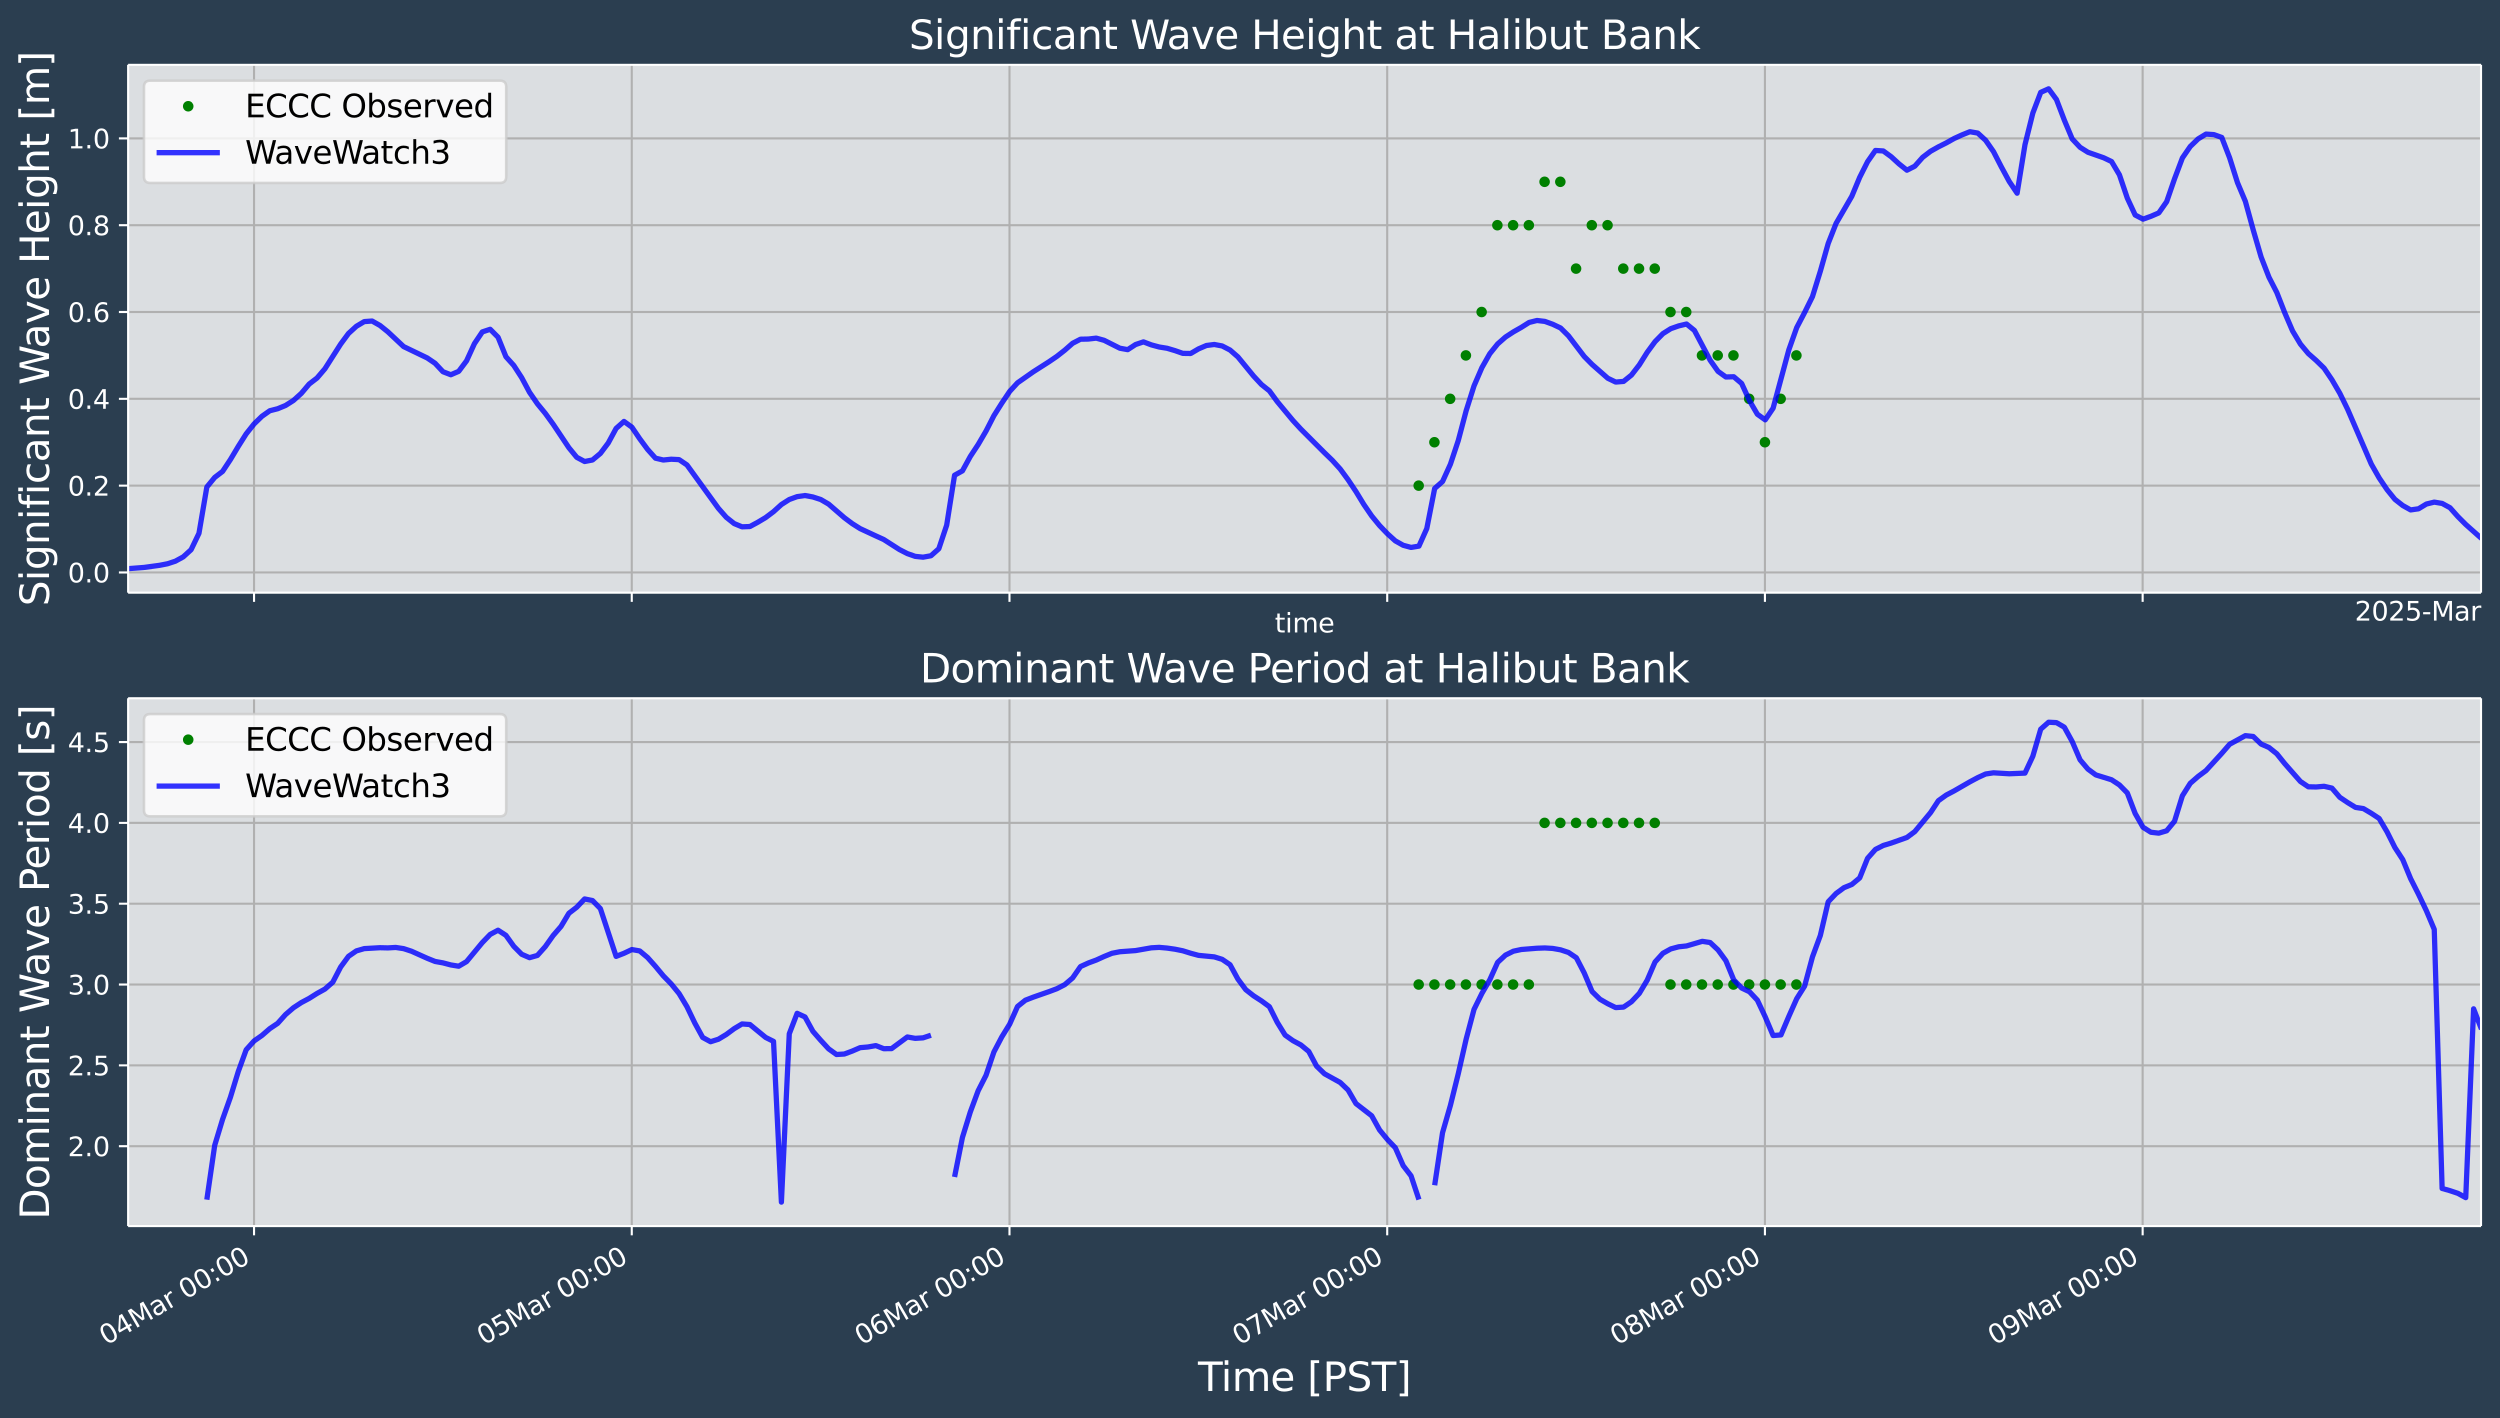
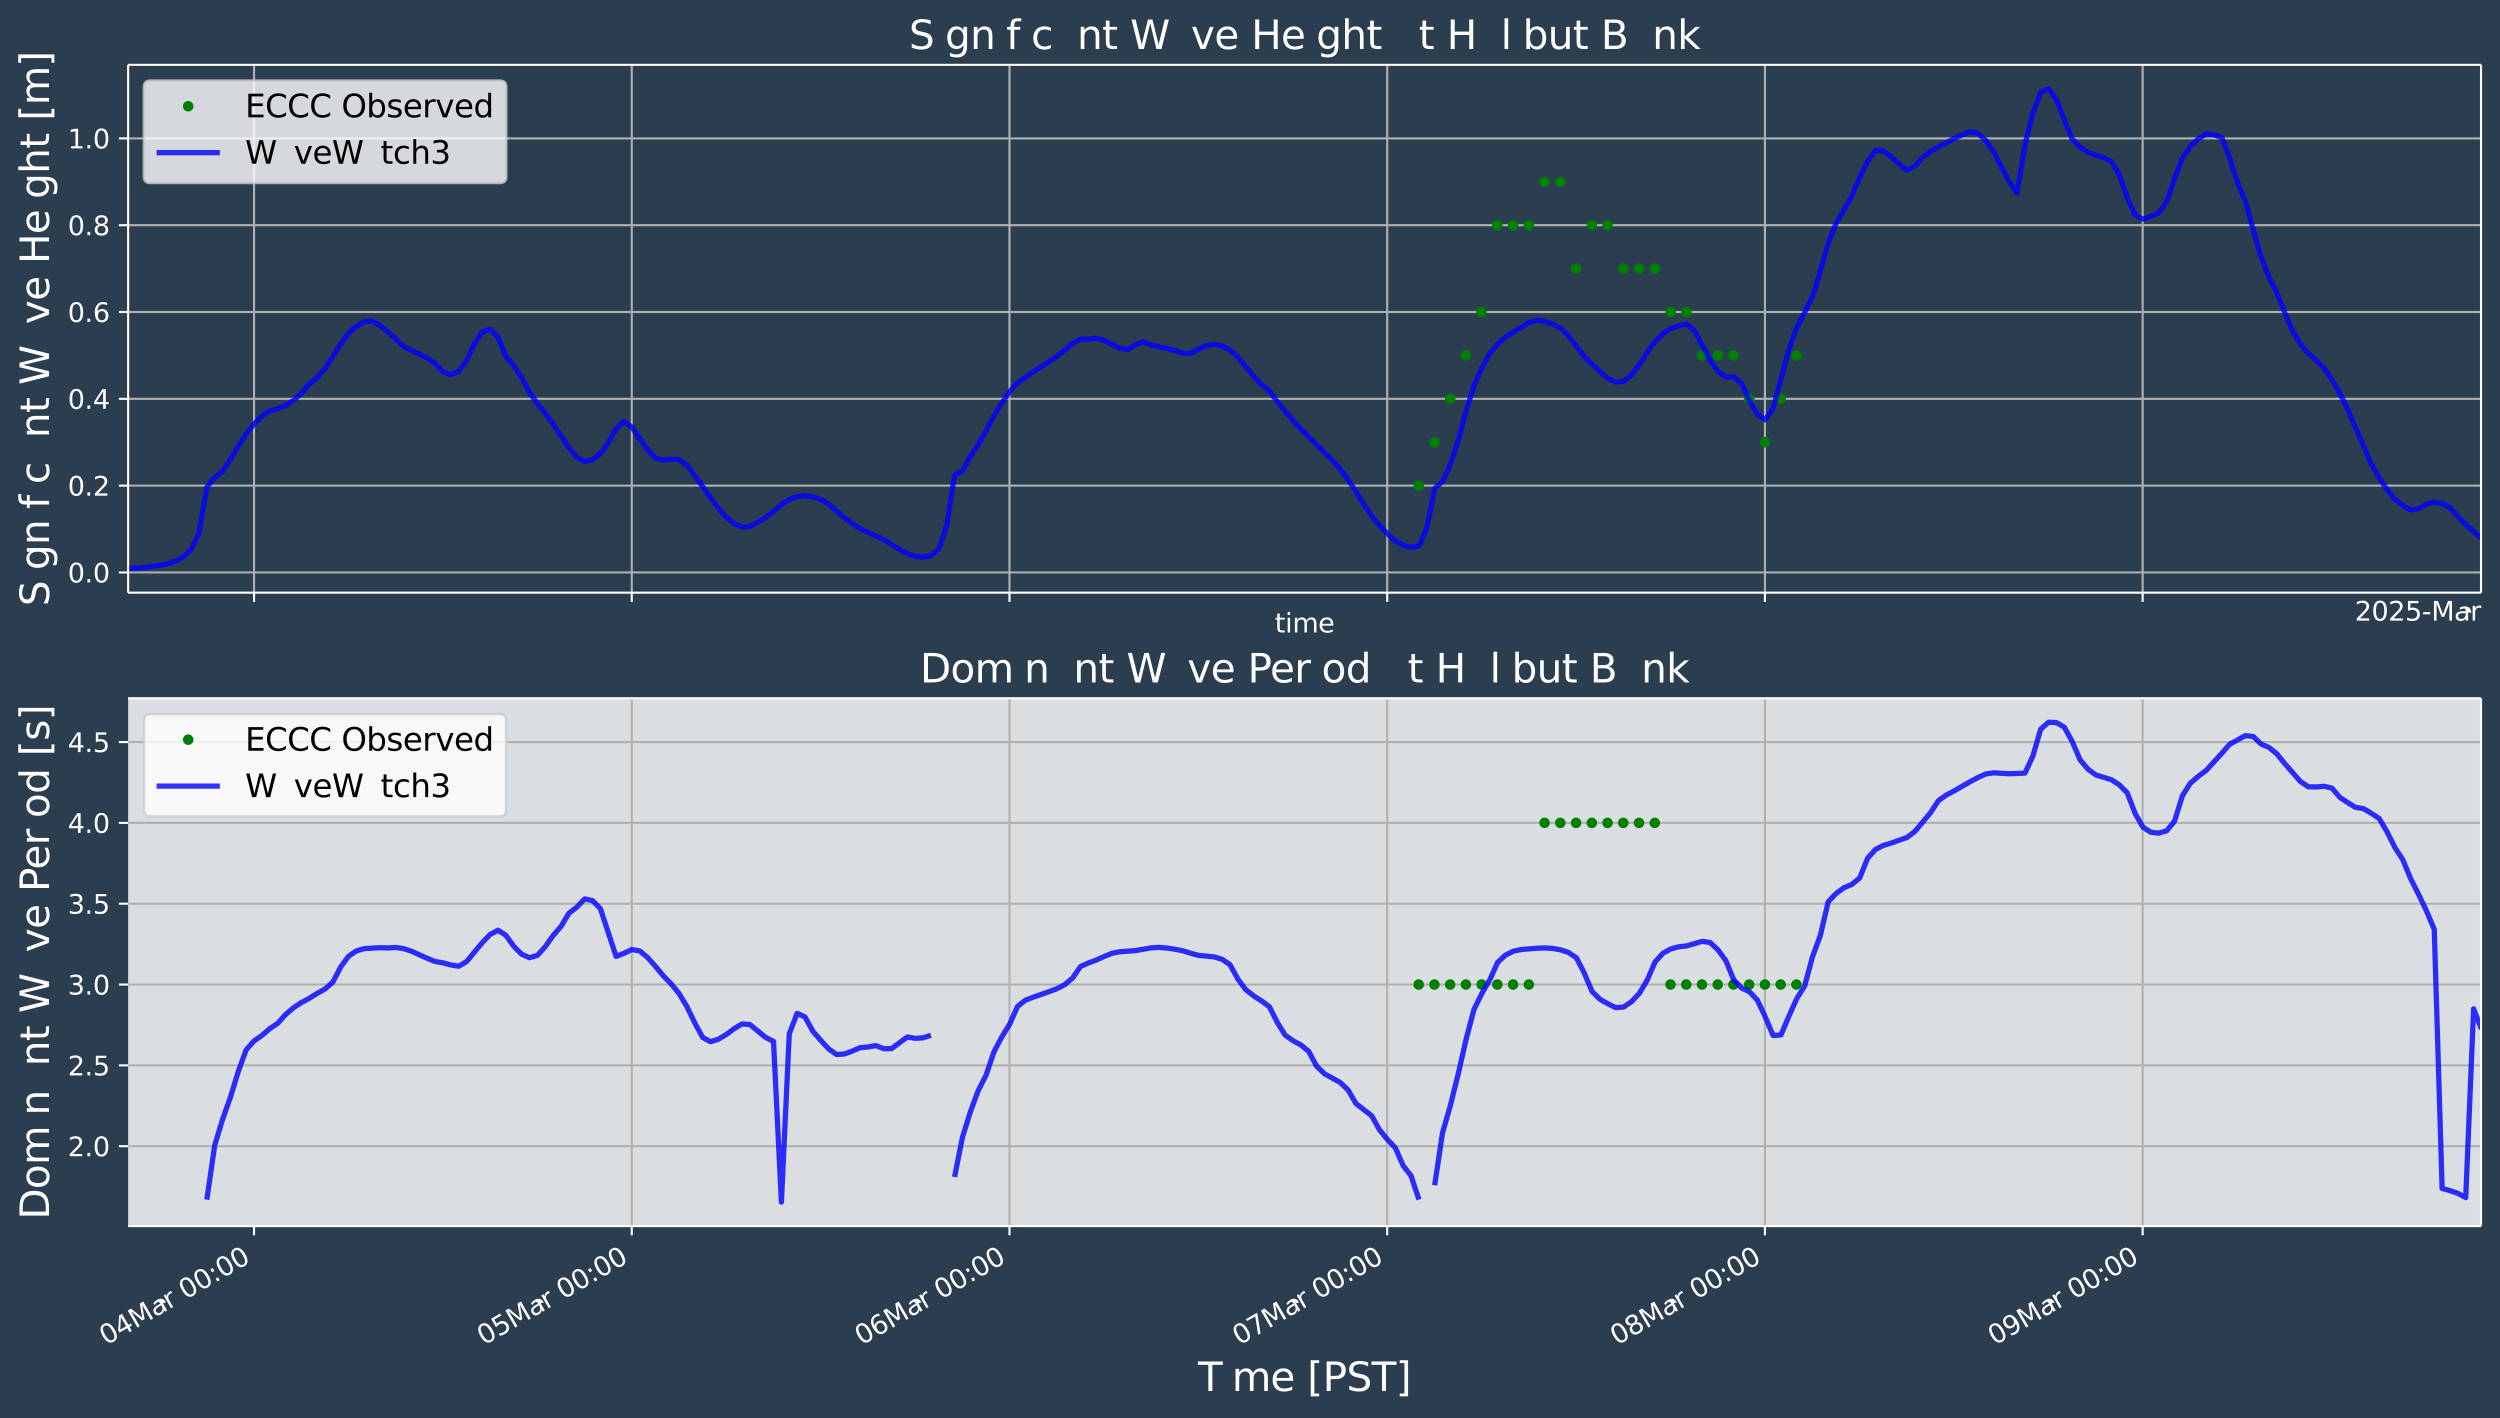
<svg xmlns="http://www.w3.org/2000/svg" xmlns:xlink="http://www.w3.org/1999/xlink" width="948.62pt" height="538.13pt" version="1.1" viewBox="0 0 948.62 538.13">
  <defs>
    <style type="text/css">*{stroke-linejoin: round; stroke-linecap: butt}</style>
  </defs>
  <g id="figure_1">
    <g id="patch_1">
      <path d="m0 538.13h948.62v-538.13h-948.62z" fill="#2b3e50" />
    </g>
    <g id="axes_1">
      <g id="patch_2">
-         <path d="m48.62 224.89h892.8v-200.29h-892.8z" fill="#dbdee1" />
-       </g>
+         </g>
      <g id="matplotlib.axis_1">
        <g id="xtick_1">
          <g id="line2d_1">
            <path d="m96.396 224.89v-200.29" clip-path="url(#pf0e0a776d0)" fill="none" stroke="#b0b0b0" stroke-linecap="square" stroke-width=".8" />
          </g>
          <g id="line2d_2">
            <defs>
              <path id="mee19321018" d="m0 0v3.5" stroke="#fff" stroke-width=".8" />
            </defs>
            <use x="96.396" y="224.889" fill="#ffffff" stroke="#ffffff" stroke-width=".8" xlink:href="#mee19321018" />
          </g>
        </g>
        <g id="xtick_2">
          <g id="line2d_3">
            <path d="m239.72 224.89v-200.29" clip-path="url(#pf0e0a776d0)" fill="none" stroke="#b0b0b0" stroke-linecap="square" stroke-width=".8" />
          </g>
          <g id="line2d_4">
            <use x="239.721" y="224.889" fill="#ffffff" stroke="#ffffff" stroke-width=".8" xlink:href="#mee19321018" />
          </g>
        </g>
        <g id="xtick_3">
          <g id="line2d_5">
            <path d="m383.05 224.89v-200.29" clip-path="url(#pf0e0a776d0)" fill="none" stroke="#b0b0b0" stroke-linecap="square" stroke-width=".8" />
          </g>
          <g id="line2d_6">
            <use x="383.047" y="224.889" fill="#ffffff" stroke="#ffffff" stroke-width=".8" xlink:href="#mee19321018" />
          </g>
        </g>
        <g id="xtick_4">
          <g id="line2d_7">
            <path d="m526.37 224.89v-200.29" clip-path="url(#pf0e0a776d0)" fill="none" stroke="#b0b0b0" stroke-linecap="square" stroke-width=".8" />
          </g>
          <g id="line2d_8">
            <use x="526.373" y="224.889" fill="#ffffff" stroke="#ffffff" stroke-width=".8" xlink:href="#mee19321018" />
          </g>
        </g>
        <g id="xtick_5">
          <g id="line2d_9">
            <path d="m669.7 224.89v-200.29" clip-path="url(#pf0e0a776d0)" fill="none" stroke="#b0b0b0" stroke-linecap="square" stroke-width=".8" />
          </g>
          <g id="line2d_10">
            <use x="669.699" y="224.889" fill="#ffffff" stroke="#ffffff" stroke-width=".8" xlink:href="#mee19321018" />
          </g>
        </g>
        <g id="xtick_6">
          <g id="line2d_11">
            <path d="m813.02 224.89v-200.29" clip-path="url(#pf0e0a776d0)" fill="none" stroke="#b0b0b0" stroke-linecap="square" stroke-width=".8" />
          </g>
          <g id="line2d_12">
            <use x="813.024" y="224.889" fill="#ffffff" stroke="#ffffff" stroke-width=".8" xlink:href="#mee19321018" />
          </g>
        </g>
        <g id="text_1">
          <g transform="translate(483.72 239.99) scale(.1 -.1)" fill="#fff">
            <defs>
              <path id="DejaVuSans-74" transform="scale(.016)" d="m1172 4494v-994h1184v-447h-1184v-1900q0-428 117-550t477-122h590v-481h-590q-666 0-919 248-253 249-253 905v1900h-422v447h422v994h578z" />
              <path id="DejaVuSans-69" transform="scale(.016)" d="m603 3500h575v-3500h-575v3500zm0 1363h575v-729h-575v729z" />
              <path id="DejaVuSans-6d" transform="scale(.016)" d="m3328 2828q216 388 516 572t706 184q547 0 844-383 297-382 297-1088v-2113h-578v2094q0 503-179 746-178 244-543 244-447 0-707-297-259-296-259-809v-1978h-578v2094q0 506-178 748t-550 242q-441 0-701-298-259-298-259-808v-1978h-578v3500h578v-544q197 322 472 475t653 153q382 0 649-194 267-193 395-562z" />
              <path id="DejaVuSans-65" transform="scale(.016)" d="m3597 1894v-281h-2644q38-594 358-905t892-311q331 0 642 81t618 244v-544q-310-131-635-200t-659-69q-838 0-1327 487-489 488-489 1320 0 859 464 1363 464 505 1252 505 706 0 1117-455 411-454 411-1235zm-575 169q-6 471-264 752-258 282-683 282-481 0-770-272t-333-766l2050 4z" />
            </defs>
            <use xlink:href="#DejaVuSans-74" />
            <use transform="translate(39.209)" xlink:href="#DejaVuSans-69" />
            <use transform="translate(66.992)" xlink:href="#DejaVuSans-6d" />
            <use transform="translate(164.4)" xlink:href="#DejaVuSans-65" />
          </g>
        </g>
        <g id="text_2">
          <g transform="translate(893.5 235.49) scale(.1 -.1)" fill="#fff">
            <defs>
              <path id="DejaVuSans-32" transform="scale(.016)" d="m1228 531h2203v-531h-2962v531q359 372 979 998 621 627 780 809 303 340 423 576 121 236 121 464 0 372-261 606-261 235-680 235-297 0-627-103-329-103-704-313v638q381 153 712 231 332 78 607 78 725 0 1156-363 431-362 431-968 0-288-108-546-107-257-392-607-78-91-497-524-418-433-1181-1211z" />
              <path id="DejaVuSans-30" transform="scale(.016)" d="m2034 4250q-487 0-733-480-245-479-245-1442 0-959 245-1439 246-480 733-480 491 0 736 480 246 480 246 1439 0 963-246 1442-245 480-736 480zm0 500q785 0 1199-621 414-620 414-1801 0-1178-414-1799-414-620-1199-620-784 0-1198 620-414 621-414 1799 0 1181 414 1801 414 621 1198 621z" />
              <path id="DejaVuSans-35" transform="scale(.016)" d="m691 4666h2478v-532h-1900v-1143q137 47 274 70 138 23 276 23 781 0 1237-428 457-428 457-1159 0-753-469-1171-469-417-1322-417-294 0-599 50-304 50-629 150v635q281-153 581-228t634-75q541 0 856 284 316 284 316 772 0 487-316 771-315 285-856 285-253 0-505-56-251-56-513-175v2344z" />
              <path id="DejaVuSans-2d" transform="scale(.016)" d="m313 2009h1684v-512h-1684v512z" />
              <path id="DejaVuSans-4d" transform="scale(.016)" d="m628 4666h941l1190-3175 1197 3175h941v-4666h-616v4097l-1203-3200h-634l-1203 3200v-4097h-613v4666z" />
-               <path id="DejaVuSans-61" transform="scale(.016)" d="m2194 1759q-697 0-966-159t-269-544q0-306 202-486 202-179 548-179 479 0 768 339t289 901v128h-572zm1147 238v-1997h-575v531q-197-318-491-470t-719-152q-537 0-855 302-317 302-317 808 0 590 395 890 396 300 1180 300h807v57q0 397-261 614t-733 217q-300 0-585-72-284-72-546-216v532q315 122 612 182 297 61 578 61 760 0 1135-394 375-393 375-1193z" />
+               <path id="DejaVuSans-61" transform="scale(.016)" d="m2194 1759q-697 0-966-159t-269-544q0-306 202-486 202-179 548-179 479 0 768 339t289 901v128h-572zm1147 238v-1997h-575v531q-197-318-491-470t-719-152q-537 0-855 302-317 302-317 808 0 590 395 890 396 300 1180 300h807v57q0 397-261 614q-300 0-585-72-284-72-546-216v532q315 122 612 182 297 61 578 61 760 0 1135-394 375-393 375-1193z" />
              <path id="DejaVuSans-72" transform="scale(.016)" d="m2631 2963q-97 56-211 82-114 27-251 27-488 0-749-317t-261-911v-1844h-578v3500h578v-544q182 319 472 473 291 155 707 155 59 0 131-8 72-7 159-23l3-590z" />
            </defs>
            <use xlink:href="#DejaVuSans-32" />
            <use transform="translate(63.623)" xlink:href="#DejaVuSans-30" />
            <use transform="translate(127.25)" xlink:href="#DejaVuSans-32" />
            <use transform="translate(190.87)" xlink:href="#DejaVuSans-35" />
            <use transform="translate(254.49)" xlink:href="#DejaVuSans-2d" />
            <use transform="translate(290.58)" xlink:href="#DejaVuSans-4d" />
            <use transform="translate(376.86)" xlink:href="#DejaVuSans-61" />
            <use transform="translate(438.13)" xlink:href="#DejaVuSans-72" />
          </g>
        </g>
      </g>
      <g id="matplotlib.axis_2">
        <g id="ytick_1">
          <g id="line2d_13">
            <path d="m48.62 217.21h892.8" clip-path="url(#pf0e0a776d0)" fill="none" stroke="#b0b0b0" stroke-linecap="square" stroke-width=".8" />
          </g>
          <g id="line2d_14">
            <defs>
              <path id="ma7de04e6f9" d="m0 0h-3.5" stroke="#fff" stroke-width=".8" />
            </defs>
            <use x="48.62" y="217.213" fill="#ffffff" stroke="#ffffff" stroke-width=".8" xlink:href="#ma7de04e6f9" />
          </g>
          <g id="text_3">
            <g transform="translate(25.717 221.01) scale(.1 -.1)" fill="#fff">
              <defs>
                <path id="DejaVuSans-2e" transform="scale(.016)" d="m684 794h660v-794h-660v794z" />
              </defs>
              <use xlink:href="#DejaVuSans-30" />
              <use transform="translate(63.623)" xlink:href="#DejaVuSans-2e" />
              <use transform="translate(95.41)" xlink:href="#DejaVuSans-30" />
            </g>
          </g>
        </g>
        <g id="ytick_2">
          <g id="line2d_15">
            <path d="m48.62 184.27h892.8" clip-path="url(#pf0e0a776d0)" fill="none" stroke="#b0b0b0" stroke-linecap="square" stroke-width=".8" />
          </g>
          <g id="line2d_16">
            <use x="48.62" y="184.273" fill="#ffffff" stroke="#ffffff" stroke-width=".8" xlink:href="#ma7de04e6f9" />
          </g>
          <g id="text_4">
            <g transform="translate(25.717 188.07) scale(.1 -.1)" fill="#fff">
              <use xlink:href="#DejaVuSans-30" />
              <use transform="translate(63.623)" xlink:href="#DejaVuSans-2e" />
              <use transform="translate(95.41)" xlink:href="#DejaVuSans-32" />
            </g>
          </g>
        </g>
        <g id="ytick_3">
          <g id="line2d_17">
            <path d="m48.62 151.33h892.8" clip-path="url(#pf0e0a776d0)" fill="none" stroke="#b0b0b0" stroke-linecap="square" stroke-width=".8" />
          </g>
          <g id="line2d_18">
            <use x="48.62" y="151.333" fill="#ffffff" stroke="#ffffff" stroke-width=".8" xlink:href="#ma7de04e6f9" />
          </g>
          <g id="text_5">
            <g transform="translate(25.717 155.13) scale(.1 -.1)" fill="#fff">
              <defs>
                <path id="DejaVuSans-34" transform="scale(.016)" d="m2419 4116-1594-2491h1594v2491zm-166 550h794v-3041h666v-525h-666v-1100h-628v1100h-2106v609l1940 2957z" />
              </defs>
              <use xlink:href="#DejaVuSans-30" />
              <use transform="translate(63.623)" xlink:href="#DejaVuSans-2e" />
              <use transform="translate(95.41)" xlink:href="#DejaVuSans-34" />
            </g>
          </g>
        </g>
        <g id="ytick_4">
          <g id="line2d_19">
            <path d="m48.62 118.39h892.8" clip-path="url(#pf0e0a776d0)" fill="none" stroke="#b0b0b0" stroke-linecap="square" stroke-width=".8" />
          </g>
          <g id="line2d_20">
            <use x="48.62" y="118.393" fill="#ffffff" stroke="#ffffff" stroke-width=".8" xlink:href="#ma7de04e6f9" />
          </g>
          <g id="text_6">
            <g transform="translate(25.717 122.19) scale(.1 -.1)" fill="#fff">
              <defs>
                <path id="DejaVuSans-36" transform="scale(.016)" d="m2113 2584q-425 0-674-291-248-290-248-796 0-503 248-796 249-292 674-292t673 292q248 293 248 796 0 506-248 796-248 291-673 291zm1253 1979v-575q-238 112-480 171-242 60-480 60-625 0-955-422-329-422-376-1275 184 272 462 417 279 145 613 145 703 0 1111-427 408-426 408-1160 0-719-425-1154-425-434-1131-434-810 0-1238 620-428 621-428 1799 0 1106 525 1764t1409 658q238 0 480-47t505-140z" />
              </defs>
              <use xlink:href="#DejaVuSans-30" />
              <use transform="translate(63.623)" xlink:href="#DejaVuSans-2e" />
              <use transform="translate(95.41)" xlink:href="#DejaVuSans-36" />
            </g>
          </g>
        </g>
        <g id="ytick_5">
          <g id="line2d_21">
            <path d="m48.62 85.453h892.8" clip-path="url(#pf0e0a776d0)" fill="none" stroke="#b0b0b0" stroke-linecap="square" stroke-width=".8" />
          </g>
          <g id="line2d_22">
            <use x="48.62" y="85.453" fill="#ffffff" stroke="#ffffff" stroke-width=".8" xlink:href="#ma7de04e6f9" />
          </g>
          <g id="text_7">
            <g transform="translate(25.717 89.252) scale(.1 -.1)" fill="#fff">
              <defs>
                <path id="DejaVuSans-38" transform="scale(.016)" d="m2034 2216q-450 0-708-241-257-241-257-662 0-422 257-663 258-241 708-241t709 242q260 243 260 662 0 421-258 662-257 241-711 241zm-631 268q-406 100-633 378-226 279-226 679 0 559 398 884 399 325 1092 325 697 0 1094-325t397-884q0-400-227-679-226-278-629-378 456-106 710-416 255-309 255-755 0-679-414-1042-414-362-1186-362-771 0-1186 362-414 363-414 1042 0 446 256 755 257 310 713 416zm-231 997q0-362 226-565 227-203 636-203 407 0 636 203 230 203 230 565 0 363-230 566-229 203-636 203-409 0-636-203-226-203-226-566z" />
              </defs>
              <use xlink:href="#DejaVuSans-30" />
              <use transform="translate(63.623)" xlink:href="#DejaVuSans-2e" />
              <use transform="translate(95.41)" xlink:href="#DejaVuSans-38" />
            </g>
          </g>
        </g>
        <g id="ytick_6">
          <g id="line2d_23">
            <path d="m48.62 52.513h892.8" clip-path="url(#pf0e0a776d0)" fill="none" stroke="#b0b0b0" stroke-linecap="square" stroke-width=".8" />
          </g>
          <g id="line2d_24">
            <use x="48.62" y="52.513" fill="#ffffff" stroke="#ffffff" stroke-width=".8" xlink:href="#ma7de04e6f9" />
          </g>
          <g id="text_8">
            <g transform="translate(25.717 56.312) scale(.1 -.1)" fill="#fff">
              <defs>
                <path id="DejaVuSans-31" transform="scale(.016)" d="m794 531h1031v3560l-1122-225v575l1116 225h631v-4135h1031v-531h-2687v531z" />
              </defs>
              <use xlink:href="#DejaVuSans-31" />
              <use transform="translate(63.623)" xlink:href="#DejaVuSans-2e" />
              <use transform="translate(95.41)" xlink:href="#DejaVuSans-30" />
            </g>
          </g>
        </g>
        <g id="text_9">
          <g transform="translate(18.598 230.01) rotate(-90) scale(.15 -.15)" fill="#fff">
            <defs>
              <path id="BitstreamVeraSans-Roman-53" transform="scale(.016)" d="m3425 4513v-616q-359 172-678 256-319 85-616 85-515 0-795-200t-280-569q0-310 186-468 186-157 705-254l381-78q706-135 1042-474t336-907q0-679-455-1029-454-350-1332-350-331 0-705 75-373 75-773 222v650q384-215 753-325 369-109 725-109 540 0 834 212 294 213 294 607 0 343-211 537t-692 291l-385 75q-706 140-1022 440-315 300-315 835 0 619 436 975t1201 356q329 0 669-60 341-59 697-177z" />
-               <path id="BitstreamVeraSans-Roman-69" transform="scale(.016)" d="m603 3500h575v-3500h-575v3500zm0 1363h575v-729h-575v729z" />
              <path id="BitstreamVeraSans-Roman-67" transform="scale(.016)" d="m2906 1791q0 625-258 968-257 344-723 344-462 0-720-344-258-343-258-968 0-622 258-966t720-344q466 0 723 344 258 344 258 966zm575-1357q0-893-397-1329-396-436-1215-436-303 0-572 45t-522 139v559q253-137 500-202 247-66 503-66 566 0 847 295t281 892v285q-178-310-456-463t-666-153q-643 0-1037 490-394 491-394 1301 0 812 394 1302 394 491 1037 491 388 0 666-153t456-462v531h575v-3066z" />
              <path id="BitstreamVeraSans-Roman-6e" transform="scale(.016)" d="m3513 2113v-2113h-575v2094q0 497-194 743-194 247-581 247-466 0-735-297-269-296-269-809v-1978h-578v3500h578v-544q207 316 486 472 280 156 646 156 603 0 912-373 310-373 310-1098z" />
              <path id="BitstreamVeraSans-Roman-66" transform="scale(.016)" d="m2375 4863v-479h-550q-309 0-430-125-120-125-120-450v-309h947v-447h-947v-3053h-578v3053h-550v447h550v244q0 584 272 851 272 268 862 268h544z" />
              <path id="BitstreamVeraSans-Roman-63" transform="scale(.016)" d="m3122 3366v-538q-244 135-489 202t-495 67q-560 0-870-355-309-354-309-995t309-996q310-354 870-354 250 0 495 67t489 202v-532q-241-112-499-168-257-57-548-57-791 0-1257 497-465 497-465 1341 0 856 470 1346 471 491 1290 491 265 0 518-55 253-54 491-163z" />
-               <path id="BitstreamVeraSans-Roman-61" transform="scale(.016)" d="m2194 1759q-697 0-966-159t-269-544q0-306 202-486 202-179 548-179 479 0 768 339t289 901v128h-572zm1147 238v-1997h-575v531q-197-318-491-470t-719-152q-537 0-855 302-317 302-317 808 0 590 395 890 396 300 1180 300h807v57q0 397-261 614t-733 217q-300 0-585-72-284-72-546-216v532q315 122 612 182 297 61 578 61 760 0 1135-394 375-393 375-1193z" />
              <path id="BitstreamVeraSans-Roman-74" transform="scale(.016)" d="m1172 4494v-994h1184v-447h-1184v-1900q0-428 117-550t477-122h590v-481h-590q-666 0-919 248-253 249-253 905v1900h-422v447h422v994h578z" />
              <path id="BitstreamVeraSans-Roman-57" transform="scale(.016)" d="m213 4666h637l981-3944 978 3944h710l981-3944 978 3944h641l-1172-4666h-794l-984 4050-994-4050h-794l-1168 4666z" />
              <path id="BitstreamVeraSans-Roman-76" transform="scale(.016)" d="m191 3500h609l1094-2937 1094 2937h609l-1313-3500h-781l-1312 3500z" />
              <path id="BitstreamVeraSans-Roman-65" transform="scale(.016)" d="m3597 1894v-281h-2644q38-594 358-905t892-311q331 0 642 81t618 244v-544q-310-131-635-200t-659-69q-838 0-1327 487-489 488-489 1320 0 859 464 1363 464 505 1252 505 706 0 1117-455 411-454 411-1235zm-575 169q-6 471-264 752-258 282-683 282-481 0-770-272t-333-766l2050 4z" />
              <path id="BitstreamVeraSans-Roman-48" transform="scale(.016)" d="m628 4666h631v-1913h2294v1913h631v-4666h-631v2222h-2294v-2222h-631v4666z" />
              <path id="BitstreamVeraSans-Roman-68" transform="scale(.016)" d="m3513 2113v-2113h-575v2094q0 497-194 743-194 247-581 247-466 0-735-297-269-296-269-809v-1978h-578v4863h578v-1907q207 316 486 472 280 156 646 156 603 0 912-373 310-373 310-1098z" />
              <path id="BitstreamVeraSans-Roman-5b" transform="scale(.016)" d="m550 4863h1325v-447h-750v-4813h750v-447h-1325v5707z" />
              <path id="BitstreamVeraSans-Roman-6d" transform="scale(.016)" d="m3328 2828q216 388 516 572t706 184q547 0 844-383 297-382 297-1088v-2113h-578v2094q0 503-179 746-178 244-543 244-447 0-707-297-259-296-259-809v-1978h-578v2094q0 506-178 748t-550 242q-441 0-701-298-259-298-259-808v-1978h-578v3500h578v-544q197 322 472 475t653 153q382 0 649-194 267-193 395-562z" />
              <path id="BitstreamVeraSans-Roman-5d" transform="scale(.016)" d="m1947 4863v-5707h-1325v447h747v4813h-747v447h1325z" />
            </defs>
            <use xlink:href="#BitstreamVeraSans-Roman-53" />
            <use transform="translate(63.477)" xlink:href="#BitstreamVeraSans-Roman-69" />
            <use transform="translate(91.26)" xlink:href="#BitstreamVeraSans-Roman-67" />
            <use transform="translate(154.74)" xlink:href="#BitstreamVeraSans-Roman-6e" />
            <use transform="translate(218.12)" xlink:href="#BitstreamVeraSans-Roman-69" />
            <use transform="translate(245.9)" xlink:href="#BitstreamVeraSans-Roman-66" />
            <use transform="translate(281.1)" xlink:href="#BitstreamVeraSans-Roman-69" />
            <use transform="translate(308.89)" xlink:href="#BitstreamVeraSans-Roman-63" />
            <use transform="translate(363.87)" xlink:href="#BitstreamVeraSans-Roman-61" />
            <use transform="translate(425.15)" xlink:href="#BitstreamVeraSans-Roman-6e" />
            <use transform="translate(488.53)" xlink:href="#BitstreamVeraSans-Roman-74" />
            <use transform="translate(527.73)" xlink:href="#BitstreamVeraSans-Roman-20" />
            <use transform="translate(559.52)" xlink:href="#BitstreamVeraSans-Roman-57" />
            <use transform="translate(652.02)" xlink:href="#BitstreamVeraSans-Roman-61" />
            <use transform="translate(713.3)" xlink:href="#BitstreamVeraSans-Roman-76" />
            <use transform="translate(772.48)" xlink:href="#BitstreamVeraSans-Roman-65" />
            <use transform="translate(834.01)" xlink:href="#BitstreamVeraSans-Roman-20" />
            <use transform="translate(865.79)" xlink:href="#BitstreamVeraSans-Roman-48" />
            <use transform="translate(940.99)" xlink:href="#BitstreamVeraSans-Roman-65" />
            <use transform="translate(1002.5)" xlink:href="#BitstreamVeraSans-Roman-69" />
            <use transform="translate(1030.3)" xlink:href="#BitstreamVeraSans-Roman-67" />
            <use transform="translate(1093.8)" xlink:href="#BitstreamVeraSans-Roman-68" />
            <use transform="translate(1157.2)" xlink:href="#BitstreamVeraSans-Roman-74" />
            <use transform="translate(1196.4)" xlink:href="#BitstreamVeraSans-Roman-20" />
            <use transform="translate(1228.1)" xlink:href="#BitstreamVeraSans-Roman-5b" />
            <use transform="translate(1267.2)" xlink:href="#BitstreamVeraSans-Roman-6d" />
            <use transform="translate(1364.6)" xlink:href="#BitstreamVeraSans-Roman-5d" />
          </g>
        </g>
      </g>
      <g id="line2d_25">
        <defs>
          <path id="m8204449916" d="m0 1.5c0.398 0 0.779-0.158 1.061-0.439 0.281-0.281 0.439-0.663 0.439-1.061s-0.158-0.779-0.439-1.061c-0.281-0.281-0.663-0.439-1.061-0.439s-0.779 0.158-1.061 0.439c-0.281 0.281-0.439 0.663-0.439 1.061s0.158 0.779 0.439 1.061c0.281 0.281 0.663 0.439 1.061 0.439z" stroke="#008000" />
        </defs>
        <g clip-path="url(#pf0e0a776d0)" fill="#008000" stroke="#008000">
          <use x="538.317" y="184.273" xlink:href="#m8204449916" />
          <use x="544.289" y="167.803" xlink:href="#m8204449916" />
          <use x="550.26" y="151.333" xlink:href="#m8204449916" />
          <use x="556.232" y="134.863" xlink:href="#m8204449916" />
          <use x="562.204" y="118.393" xlink:href="#m8204449916" />
          <use x="568.176" y="85.453" xlink:href="#m8204449916" />
          <use x="574.148" y="85.453" xlink:href="#m8204449916" />
          <use x="580.12" y="85.453" xlink:href="#m8204449916" />
          <use x="586.092" y="68.983" xlink:href="#m8204449916" />
          <use x="592.064" y="68.983" xlink:href="#m8204449916" />
          <use x="598.036" y="101.923" xlink:href="#m8204449916" />
          <use x="604.008" y="85.453" xlink:href="#m8204449916" />
          <use x="609.98" y="85.453" xlink:href="#m8204449916" />
          <use x="615.951" y="101.923" xlink:href="#m8204449916" />
          <use x="621.923" y="101.923" xlink:href="#m8204449916" />
          <use x="627.895" y="101.923" xlink:href="#m8204449916" />
          <use x="633.867" y="118.393" xlink:href="#m8204449916" />
          <use x="639.839" y="118.393" xlink:href="#m8204449916" />
          <use x="645.811" y="134.863" xlink:href="#m8204449916" />
          <use x="651.783" y="134.863" xlink:href="#m8204449916" />
          <use x="657.755" y="134.863" xlink:href="#m8204449916" />
          <use x="663.727" y="151.333" xlink:href="#m8204449916" />
          <use x="669.699" y="167.803" xlink:href="#m8204449916" />
          <use x="675.67" y="151.333" xlink:href="#m8204449916" />
          <use x="681.642" y="134.863" xlink:href="#m8204449916" />
        </g>
      </g>
      <g id="line2d_26">
        <path d="m48.62 215.78 5.972-0.46 5.972-0.813 2.986-0.586 2.986-0.976 2.986-1.638 2.986-2.724 2.986-6.215 2.986-17.568 2.986-3.636 2.986-2.286 2.986-4.519 2.986-4.999 2.986-4.736 2.986-3.757 2.986-2.902 2.986-2.106 2.986-0.764 2.986-1.236 2.986-1.896 2.986-2.689 2.986-3.54 2.986-2.295 2.986-3.504 5.972-9.363 2.986-4.047 2.986-2.721 2.986-1.777 2.986-0.214 2.986 1.687 2.986 2.403 5.972 5.603 8.958 4.314 2.986 2.027 2.986 3.198 2.986 1.149 2.986-1.289 2.986-3.995 2.986-6.53 2.986-4.439 2.986-0.995 2.986 3.007 2.986 7.402 2.986 3.316 2.986 4.62 2.986 5.571 2.986 4.346 2.986 3.636 2.986 4.115 5.972 8.928 2.986 3.643 2.986 1.583 2.986-0.573 2.986-2.481 2.986-3.969 2.986-5.53 2.986-2.652 2.986 2.166 2.986 4.412 2.986 4.038 2.986 3.329 2.986 0.698 2.986-0.298 2.986 0.147 2.986 2.02 11.944 16.486 2.986 3.393 2.986 2.371 2.986 1.232 2.986-0.112 2.986-1.619 2.986-1.785 2.986-2.241 2.986-2.704 2.986-1.904 2.986-1.091 2.986-0.42 2.986 0.547 2.986 0.966 2.986 1.742 5.972 5.169 2.986 2.234 2.986 1.888 5.972 2.777 2.986 1.361 5.972 3.82 2.986 1.528 2.986 1.051 2.986 0.31 2.986-0.538 2.986-2.659 2.986-8.96 2.986-18.93 2.986-1.669 2.986-5.46 2.986-4.538 2.986-5.114 2.986-5.825 2.986-4.736 2.986-4.46 2.986-3.267 5.972-4.184 5.972-3.816 2.986-2.035 2.986-2.346 2.986-2.621 2.986-1.548 2.986-0.063 2.986-0.345 2.986 0.821 5.972 3.004 2.986 0.545 2.986-1.945 2.986-1.006 2.986 1.137 2.986 0.808 2.986 0.482 2.986 0.888 2.986 1.042 2.986 0.05 2.986-1.752 2.986-1.28 2.986-0.385 2.986 0.559 2.986 1.546 2.986 2.603 5.972 7.285 2.986 3.21 2.986 2.385 2.986 4.083 5.972 7.191 2.986 3.246 8.958 8.96 2.986 2.891 2.986 3.295 2.986 4.066 2.986 4.482 2.986 4.902 2.986 4.357 2.986 3.645 2.986 3.111 2.986 2.7 2.986 1.673 2.986 0.813 2.986-0.497 2.986-6.675 2.986-15.205 2.986-2.625 2.986-6.572 2.986-8.998 2.986-11.295 2.986-9.43 2.986-6.919 2.986-5.274 2.986-3.718 2.986-2.627 2.986-1.949 2.986-1.7 2.986-1.884 2.986-0.748 2.986 0.352 2.986 1.085 2.986 1.422 2.986 2.961 5.972 7.833 2.986 3.028 5.972 5.246 2.986 1.44 2.986-0.243 2.986-2.409 2.986-3.862 2.986-4.761 2.986-4.063 2.986-3.041 2.986-1.883 2.986-1.046 2.986-0.716 2.986 2.426 5.972 11.313 2.986 4.221 2.986 2.139 2.986-0.088 2.986 2.532 2.986 6.556 2.986 5.136 2.986 2.124 2.986-4.424 5.972-22.163 2.986-8.421 2.986-5.701 2.986-6.053 2.986-9.628 2.986-10.544 2.986-7.601 5.972-10.302 2.986-7.176 2.986-5.934 2.986-4.27 2.986 0.192 2.986 2.181 2.986 2.734 2.986 2.383 2.986-1.521 2.986-3.365 2.986-2.288 2.986-1.682 2.986-1.501 2.986-1.672 2.986-1.364 2.986-1.206 2.986 0.511 2.986 2.739 2.986 4.301 2.986 5.805 2.986 5.517 2.986 4.453 2.986-18.409 2.986-12.013 2.986-7.846 2.986-1.336 2.986 4.064 2.986 7.822 2.986 7.124 2.986 3.178 2.986 1.883 5.972 2.098 2.986 1.421 2.986 5.044 2.986 8.832 2.986 6.417 2.986 1.566 2.986-1.072 2.986-1.292 2.986-4.255 2.986-8.661 2.986-7.94 2.986-4.353 2.986-2.884 2.986-1.816 2.986 0.201 2.986 1.068 2.986 7.734 2.986 9.436 2.986 7.093 2.986 10.856 2.986 10.256 2.986 7.681 2.986 5.822 2.986 7.631 2.986 6.941 2.986 4.978 2.986 3.584 2.986 2.623 2.986 2.913 2.986 4.409 2.986 5.129 2.986 6.128 8.958 20.741 2.986 5.254 2.986 4.43 2.986 3.691 2.986 2.346 2.986 1.666 2.986-0.428 2.986-1.807 2.986-0.724 2.986 0.497 2.986 1.632 2.986 3.359 2.986 2.992 5.972 5.31v0" clip-path="url(#pf0e0a776d0)" fill="none" stroke="#00f" stroke-linecap="square" stroke-opacity=".8" stroke-width="2" />
      </g>
      <g id="patch_3">
        <path d="m48.62 224.89v-200.29" fill="none" stroke="#fff" stroke-linecap="square" stroke-width=".8" />
      </g>
      <g id="patch_4">
        <path d="m941.42 224.89v-200.29" fill="none" stroke="#fff" stroke-linecap="square" stroke-width=".8" />
      </g>
      <g id="patch_5">
        <path d="m48.62 224.89h892.8" fill="none" stroke="#fff" stroke-linecap="square" stroke-width=".8" />
      </g>
      <g id="patch_6">
        <path d="m48.62 24.598h892.8" fill="none" stroke="#fff" stroke-linecap="square" stroke-width=".8" />
      </g>
      <g id="text_10">
        <g transform="translate(344.91 18.598) scale(.15 -.15)" fill="#fff">
          <defs>
            <path id="BitstreamVeraSans-Roman-6c" transform="scale(.016)" d="m603 4863h575v-4863h-575v4863z" />
            <path id="BitstreamVeraSans-Roman-62" transform="scale(.016)" d="m3116 1747q0 634-261 995t-717 361q-457 0-718-361t-261-995 261-995 718-361q456 0 717 361t261 995zm-1957 1222q182 312 458 463 277 152 661 152 638 0 1036-506 399-506 399-1331t-399-1332q-398-506-1036-506-384 0-661 152-276 152-458 464v-525h-578v4863h578v-1894z" />
            <path id="BitstreamVeraSans-Roman-75" transform="scale(.016)" d="m544 1381v2119h575v-2097q0-497 193-746 194-248 582-248 465 0 735 297 271 297 271 810v1984h575v-3500h-575v538q-209-319-486-474-276-155-642-155-603 0-916 375-312 375-312 1097z" />
            <path id="BitstreamVeraSans-Roman-42" transform="scale(.016)" d="m1259 2228v-1709h1013q509 0 754 211 246 211 246 645 0 438-246 645-245 208-754 208h-1013zm0 1919v-1406h935q462 0 688 173 227 174 227 530 0 353-227 528-226 175-688 175h-935zm-631 519h1613q722 0 1112-300 391-300 391-853 0-429-200-682t-588-315q466-100 724-418 258-317 258-792 0-625-425-966-425-340-1210-340h-1675v4666z" />
            <path id="BitstreamVeraSans-Roman-6b" transform="scale(.016)" d="m581 4863h578v-2872l1716 1509h734l-1856-1637 1935-1863h-750l-1779 1709v-1709h-578v4863z" />
          </defs>
          <use xlink:href="#BitstreamVeraSans-Roman-53" />
          <use transform="translate(63.477)" xlink:href="#BitstreamVeraSans-Roman-69" />
          <use transform="translate(91.26)" xlink:href="#BitstreamVeraSans-Roman-67" />
          <use transform="translate(154.74)" xlink:href="#BitstreamVeraSans-Roman-6e" />
          <use transform="translate(218.12)" xlink:href="#BitstreamVeraSans-Roman-69" />
          <use transform="translate(245.9)" xlink:href="#BitstreamVeraSans-Roman-66" />
          <use transform="translate(281.1)" xlink:href="#BitstreamVeraSans-Roman-69" />
          <use transform="translate(308.89)" xlink:href="#BitstreamVeraSans-Roman-63" />
          <use transform="translate(363.87)" xlink:href="#BitstreamVeraSans-Roman-61" />
          <use transform="translate(425.15)" xlink:href="#BitstreamVeraSans-Roman-6e" />
          <use transform="translate(488.53)" xlink:href="#BitstreamVeraSans-Roman-74" />
          <use transform="translate(527.73)" xlink:href="#BitstreamVeraSans-Roman-20" />
          <use transform="translate(559.52)" xlink:href="#BitstreamVeraSans-Roman-57" />
          <use transform="translate(652.02)" xlink:href="#BitstreamVeraSans-Roman-61" />
          <use transform="translate(713.3)" xlink:href="#BitstreamVeraSans-Roman-76" />
          <use transform="translate(772.48)" xlink:href="#BitstreamVeraSans-Roman-65" />
          <use transform="translate(834.01)" xlink:href="#BitstreamVeraSans-Roman-20" />
          <use transform="translate(865.79)" xlink:href="#BitstreamVeraSans-Roman-48" />
          <use transform="translate(940.99)" xlink:href="#BitstreamVeraSans-Roman-65" />
          <use transform="translate(1002.5)" xlink:href="#BitstreamVeraSans-Roman-69" />
          <use transform="translate(1030.3)" xlink:href="#BitstreamVeraSans-Roman-67" />
          <use transform="translate(1093.8)" xlink:href="#BitstreamVeraSans-Roman-68" />
          <use transform="translate(1157.2)" xlink:href="#BitstreamVeraSans-Roman-74" />
          <use transform="translate(1196.4)" xlink:href="#BitstreamVeraSans-Roman-20" />
          <use transform="translate(1228.1)" xlink:href="#BitstreamVeraSans-Roman-61" />
          <use transform="translate(1289.4)" xlink:href="#BitstreamVeraSans-Roman-74" />
          <use transform="translate(1328.6)" xlink:href="#BitstreamVeraSans-Roman-20" />
          <use transform="translate(1360.4)" xlink:href="#BitstreamVeraSans-Roman-48" />
          <use transform="translate(1435.6)" xlink:href="#BitstreamVeraSans-Roman-61" />
          <use transform="translate(1496.9)" xlink:href="#BitstreamVeraSans-Roman-6c" />
          <use transform="translate(1524.7)" xlink:href="#BitstreamVeraSans-Roman-69" />
          <use transform="translate(1552.5)" xlink:href="#BitstreamVeraSans-Roman-62" />
          <use transform="translate(1615.9)" xlink:href="#BitstreamVeraSans-Roman-75" />
          <use transform="translate(1679.3)" xlink:href="#BitstreamVeraSans-Roman-74" />
          <use transform="translate(1718.5)" xlink:href="#BitstreamVeraSans-Roman-20" />
          <use transform="translate(1750.3)" xlink:href="#BitstreamVeraSans-Roman-42" />
          <use transform="translate(1818.9)" xlink:href="#BitstreamVeraSans-Roman-61" />
          <use transform="translate(1880.2)" xlink:href="#BitstreamVeraSans-Roman-6e" />
          <use transform="translate(1943.6)" xlink:href="#BitstreamVeraSans-Roman-6b" />
        </g>
      </g>
      <g id="legend_1">
        <g id="patch_7">
          <path d="m57.02 69.425h132.67q2.4 0 2.4-2.4v-34.028q0-2.4-2.4-2.4h-132.67q-2.4 0-2.4 2.4v34.028q0 2.4 2.4 2.4z" fill="#fff" opacity=".8" stroke="#ccc" />
        </g>
        <g id="line2d_27">
          <use x="71.42" y="40.316" fill="#008000" stroke="#008000" xlink:href="#m8204449916" />
        </g>
        <g id="text_11">
          <g transform="translate(93.02 44.516) scale(.12 -.12)">
            <defs>
              <path id="BitstreamVeraSans-Roman-45" transform="scale(.016)" d="m628 4666h2950v-532h-2319v-1381h2222v-531h-2222v-1691h2375v-531h-3006v4666z" />
              <path id="BitstreamVeraSans-Roman-43" transform="scale(.016)" d="m4122 4306v-665q-319 297-680 443-361 147-767 147-800 0-1225-489t-425-1414q0-922 425-1411t1225-489q406 0 767 147t680 444v-660q-331-225-702-338-370-112-782-112-1060 0-1670 648-609 649-609 1771 0 1125 609 1773 610 649 1670 649 418 0 788-111 371-111 696-333z" />
              <path id="BitstreamVeraSans-Roman-4f" transform="scale(.016)" d="m2522 4238q-688 0-1093-513-404-512-404-1397 0-881 404-1394 405-512 1093-512 687 0 1089 512 402 513 402 1394 0 885-402 1397-402 513-1089 513zm0 512q981 0 1568-658 588-658 588-1764 0-1103-588-1761-587-658-1568-658-984 0-1574 656-589 657-589 1763t589 1764q590 658 1574 658z" />
              <path id="BitstreamVeraSans-Roman-73" transform="scale(.016)" d="m2834 3397v-544q-243 125-506 187-262 63-544 63-428 0-642-131t-214-394q0-200 153-314t616-217l197-44q612-131 870-370t258-667q0-488-386-773-386-284-1061-284-281 0-586 55t-642 164v594q319-166 628-249 309-82 613-82 406 0 624 139 219 139 219 392 0 234-158 359-157 125-692 241l-200 47q-534 112-772 345-237 233-237 639 0 494 350 762 350 269 994 269 318 0 599-47 282-46 519-140z" />
              <path id="BitstreamVeraSans-Roman-72" transform="scale(.016)" d="m2631 2963q-97 56-211 82-114 27-251 27-488 0-749-317t-261-911v-1844h-578v3500h578v-544q182 319 472 473 291 155 707 155 59 0 131-8 72-7 159-23l3-590z" />
              <path id="BitstreamVeraSans-Roman-64" transform="scale(.016)" d="m2906 2969v1894h575v-4863h-575v525q-181-312-458-464-276-152-664-152-634 0-1033 506-398 507-398 1332t398 1331q399 506 1033 506 388 0 664-152 277-151 458-463zm-1959-1222q0-634 261-995t717-361 718 361q263 361 263 995t-263 995q-262 361-718 361t-717-361-261-995z" />
            </defs>
            <use xlink:href="#BitstreamVeraSans-Roman-45" />
            <use transform="translate(63.184)" xlink:href="#BitstreamVeraSans-Roman-43" />
            <use transform="translate(133.01)" xlink:href="#BitstreamVeraSans-Roman-43" />
            <use transform="translate(202.83)" xlink:href="#BitstreamVeraSans-Roman-43" />
            <use transform="translate(272.66)" xlink:href="#BitstreamVeraSans-Roman-20" />
            <use transform="translate(304.44)" xlink:href="#BitstreamVeraSans-Roman-4f" />
            <use transform="translate(383.15)" xlink:href="#BitstreamVeraSans-Roman-62" />
            <use transform="translate(446.63)" xlink:href="#BitstreamVeraSans-Roman-73" />
            <use transform="translate(498.73)" xlink:href="#BitstreamVeraSans-Roman-65" />
            <use transform="translate(560.25)" xlink:href="#BitstreamVeraSans-Roman-72" />
            <use transform="translate(601.37)" xlink:href="#BitstreamVeraSans-Roman-76" />
            <use transform="translate(660.55)" xlink:href="#BitstreamVeraSans-Roman-65" />
            <use transform="translate(722.07)" xlink:href="#BitstreamVeraSans-Roman-64" />
          </g>
        </g>
        <g id="line2d_28">
          <path d="m59.42 57.93h12 12" fill="none" stroke="#00f" stroke-linecap="square" stroke-opacity=".8" stroke-width="2" />
        </g>
        <g id="text_12">
          <g transform="translate(93.02 62.13) scale(.12 -.12)">
            <defs>
              <path id="BitstreamVeraSans-Roman-33" transform="scale(.016)" d="m2597 2516q453-97 707-404 255-306 255-756 0-690-475-1069-475-378-1350-378-293 0-604 58t-642 174v609q262-153 574-231 313-78 654-78 593 0 904 234t311 681q0 413-289 645-289 233-804 233h-544v519h569q465 0 712 186t247 536q0 359-255 551-254 193-729 193-260 0-557-57-297-56-653-174v562q360 100 674 150t592 50q719 0 1137-327 419-326 419-882 0-388-222-655t-631-370z" />
            </defs>
            <use xlink:href="#BitstreamVeraSans-Roman-57" />
            <use transform="translate(92.502)" xlink:href="#BitstreamVeraSans-Roman-61" />
            <use transform="translate(153.78)" xlink:href="#BitstreamVeraSans-Roman-76" />
            <use transform="translate(212.96)" xlink:href="#BitstreamVeraSans-Roman-65" />
            <use transform="translate(274.48)" xlink:href="#BitstreamVeraSans-Roman-57" />
            <use transform="translate(366.99)" xlink:href="#BitstreamVeraSans-Roman-61" />
            <use transform="translate(428.27)" xlink:href="#BitstreamVeraSans-Roman-74" />
            <use transform="translate(467.47)" xlink:href="#BitstreamVeraSans-Roman-63" />
            <use transform="translate(522.46)" xlink:href="#BitstreamVeraSans-Roman-68" />
            <use transform="translate(585.83)" xlink:href="#BitstreamVeraSans-Roman-33" />
          </g>
        </g>
      </g>
    </g>
    <g id="axes_2">
      <g id="patch_8">
        <path d="m48.62 465.24h892.8v-200.29h-892.8z" fill="#dbdee1" />
      </g>
      <g id="matplotlib.axis_3">
        <g id="xtick_7">
          <g id="line2d_29">
-             <path d="m96.396 465.24v-200.29" clip-path="url(#pccf0bd8022)" fill="none" stroke="#b0b0b0" stroke-linecap="square" stroke-width=".8" />
-           </g>
+             </g>
          <g id="line2d_30">
            <use x="96.396" y="465.238" fill="#ffffff" stroke="#ffffff" stroke-width=".8" xlink:href="#mee19321018" />
          </g>
          <g id="text_13">
            <g transform="translate(40.286 510.61) rotate(-30) scale(.1 -.1)" fill="#fff">
              <defs>
                <path id="DejaVuSans-3a" transform="scale(.016)" d="m750 794h659v-794h-659v794zm0 2515h659v-793h-659v793z" />
              </defs>
              <use xlink:href="#DejaVuSans-30" />
              <use transform="translate(63.623)" xlink:href="#DejaVuSans-34" />
              <use transform="translate(127.25)" xlink:href="#DejaVuSans-4d" />
              <use transform="translate(213.53)" xlink:href="#DejaVuSans-61" />
              <use transform="translate(274.8)" xlink:href="#DejaVuSans-72" />
              <use transform="translate(315.92)" xlink:href="#DejaVuSans-20" />
              <use transform="translate(347.71)" xlink:href="#DejaVuSans-30" />
              <use transform="translate(411.33)" xlink:href="#DejaVuSans-30" />
              <use transform="translate(474.95)" xlink:href="#DejaVuSans-3a" />
              <use transform="translate(508.64)" xlink:href="#DejaVuSans-30" />
              <use transform="translate(572.27)" xlink:href="#DejaVuSans-30" />
            </g>
          </g>
        </g>
        <g id="xtick_8">
          <g id="line2d_31">
            <path d="m239.72 465.24v-200.29" clip-path="url(#pccf0bd8022)" fill="none" stroke="#b0b0b0" stroke-linecap="square" stroke-width=".8" />
          </g>
          <g id="line2d_32">
            <use x="239.721" y="465.238" fill="#ffffff" stroke="#ffffff" stroke-width=".8" xlink:href="#mee19321018" />
          </g>
          <g id="text_14">
            <g transform="translate(183.61 510.61) rotate(-30) scale(.1 -.1)" fill="#fff">
              <use xlink:href="#DejaVuSans-30" />
              <use transform="translate(63.623)" xlink:href="#DejaVuSans-35" />
              <use transform="translate(127.25)" xlink:href="#DejaVuSans-4d" />
              <use transform="translate(213.53)" xlink:href="#DejaVuSans-61" />
              <use transform="translate(274.8)" xlink:href="#DejaVuSans-72" />
              <use transform="translate(315.92)" xlink:href="#DejaVuSans-20" />
              <use transform="translate(347.71)" xlink:href="#DejaVuSans-30" />
              <use transform="translate(411.33)" xlink:href="#DejaVuSans-30" />
              <use transform="translate(474.95)" xlink:href="#DejaVuSans-3a" />
              <use transform="translate(508.64)" xlink:href="#DejaVuSans-30" />
              <use transform="translate(572.27)" xlink:href="#DejaVuSans-30" />
            </g>
          </g>
        </g>
        <g id="xtick_9">
          <g id="line2d_33">
            <path d="m383.05 465.24v-200.29" clip-path="url(#pccf0bd8022)" fill="none" stroke="#b0b0b0" stroke-linecap="square" stroke-width=".8" />
          </g>
          <g id="line2d_34">
            <use x="383.047" y="465.238" fill="#ffffff" stroke="#ffffff" stroke-width=".8" xlink:href="#mee19321018" />
          </g>
          <g id="text_15">
            <g transform="translate(326.94 510.61) rotate(-30) scale(.1 -.1)" fill="#fff">
              <use xlink:href="#DejaVuSans-30" />
              <use transform="translate(63.623)" xlink:href="#DejaVuSans-36" />
              <use transform="translate(127.25)" xlink:href="#DejaVuSans-4d" />
              <use transform="translate(213.53)" xlink:href="#DejaVuSans-61" />
              <use transform="translate(274.8)" xlink:href="#DejaVuSans-72" />
              <use transform="translate(315.92)" xlink:href="#DejaVuSans-20" />
              <use transform="translate(347.71)" xlink:href="#DejaVuSans-30" />
              <use transform="translate(411.33)" xlink:href="#DejaVuSans-30" />
              <use transform="translate(474.95)" xlink:href="#DejaVuSans-3a" />
              <use transform="translate(508.64)" xlink:href="#DejaVuSans-30" />
              <use transform="translate(572.27)" xlink:href="#DejaVuSans-30" />
            </g>
          </g>
        </g>
        <g id="xtick_10">
          <g id="line2d_35">
            <path d="m526.37 465.24v-200.29" clip-path="url(#pccf0bd8022)" fill="none" stroke="#b0b0b0" stroke-linecap="square" stroke-width=".8" />
          </g>
          <g id="line2d_36">
            <use x="526.373" y="465.238" fill="#ffffff" stroke="#ffffff" stroke-width=".8" xlink:href="#mee19321018" />
          </g>
          <g id="text_16">
            <g transform="translate(470.26 510.61) rotate(-30) scale(.1 -.1)" fill="#fff">
              <defs>
                <path id="DejaVuSans-37" transform="scale(.016)" d="m525 4666h3e3v-269l-1694-4397h-659l1594 4134h-2241v532z" />
              </defs>
              <use xlink:href="#DejaVuSans-30" />
              <use transform="translate(63.623)" xlink:href="#DejaVuSans-37" />
              <use transform="translate(127.25)" xlink:href="#DejaVuSans-4d" />
              <use transform="translate(213.53)" xlink:href="#DejaVuSans-61" />
              <use transform="translate(274.8)" xlink:href="#DejaVuSans-72" />
              <use transform="translate(315.92)" xlink:href="#DejaVuSans-20" />
              <use transform="translate(347.71)" xlink:href="#DejaVuSans-30" />
              <use transform="translate(411.33)" xlink:href="#DejaVuSans-30" />
              <use transform="translate(474.95)" xlink:href="#DejaVuSans-3a" />
              <use transform="translate(508.64)" xlink:href="#DejaVuSans-30" />
              <use transform="translate(572.27)" xlink:href="#DejaVuSans-30" />
            </g>
          </g>
        </g>
        <g id="xtick_11">
          <g id="line2d_37">
            <path d="m669.7 465.24v-200.29" clip-path="url(#pccf0bd8022)" fill="none" stroke="#b0b0b0" stroke-linecap="square" stroke-width=".8" />
          </g>
          <g id="line2d_38">
            <use x="669.699" y="465.238" fill="#ffffff" stroke="#ffffff" stroke-width=".8" xlink:href="#mee19321018" />
          </g>
          <g id="text_17">
            <g transform="translate(613.59 510.61) rotate(-30) scale(.1 -.1)" fill="#fff">
              <use xlink:href="#DejaVuSans-30" />
              <use transform="translate(63.623)" xlink:href="#DejaVuSans-38" />
              <use transform="translate(127.25)" xlink:href="#DejaVuSans-4d" />
              <use transform="translate(213.53)" xlink:href="#DejaVuSans-61" />
              <use transform="translate(274.8)" xlink:href="#DejaVuSans-72" />
              <use transform="translate(315.92)" xlink:href="#DejaVuSans-20" />
              <use transform="translate(347.71)" xlink:href="#DejaVuSans-30" />
              <use transform="translate(411.33)" xlink:href="#DejaVuSans-30" />
              <use transform="translate(474.95)" xlink:href="#DejaVuSans-3a" />
              <use transform="translate(508.64)" xlink:href="#DejaVuSans-30" />
              <use transform="translate(572.27)" xlink:href="#DejaVuSans-30" />
            </g>
          </g>
        </g>
        <g id="xtick_12">
          <g id="line2d_39">
            <path d="m813.02 465.24v-200.29" clip-path="url(#pccf0bd8022)" fill="none" stroke="#b0b0b0" stroke-linecap="square" stroke-width=".8" />
          </g>
          <g id="line2d_40">
            <use x="813.024" y="465.238" fill="#ffffff" stroke="#ffffff" stroke-width=".8" xlink:href="#mee19321018" />
          </g>
          <g id="text_18">
            <g transform="translate(756.91 510.61) rotate(-30) scale(.1 -.1)" fill="#fff">
              <defs>
                <path id="DejaVuSans-39" transform="scale(.016)" d="m703 97v575q238-113 481-172 244-59 479-59 625 0 954 420 330 420 377 1277-181-269-460-413-278-144-615-144-700 0-1108 423-408 424-408 1159 0 718 425 1152 425 435 1131 435 810 0 1236-621 427-620 427-1801 0-1103-524-1761-523-658-1407-658-238 0-482 47-243 47-506 141zm1256 1978q425 0 673 290 249 291 249 798 0 503-249 795-248 292-673 292t-673-292-248-795q0-507 248-798 248-290 673-290z" />
              </defs>
              <use xlink:href="#DejaVuSans-30" />
              <use transform="translate(63.623)" xlink:href="#DejaVuSans-39" />
              <use transform="translate(127.25)" xlink:href="#DejaVuSans-4d" />
              <use transform="translate(213.53)" xlink:href="#DejaVuSans-61" />
              <use transform="translate(274.8)" xlink:href="#DejaVuSans-72" />
              <use transform="translate(315.92)" xlink:href="#DejaVuSans-20" />
              <use transform="translate(347.71)" xlink:href="#DejaVuSans-30" />
              <use transform="translate(411.33)" xlink:href="#DejaVuSans-30" />
              <use transform="translate(474.95)" xlink:href="#DejaVuSans-3a" />
              <use transform="translate(508.64)" xlink:href="#DejaVuSans-30" />
              <use transform="translate(572.27)" xlink:href="#DejaVuSans-30" />
            </g>
          </g>
        </g>
        <g id="text_19">
          <g transform="translate(454.57 527.81) scale(.15 -.15)" fill="#fff">
            <defs>
              <path id="BitstreamVeraSans-Roman-54" transform="scale(.016)" d="m-19 4666h3947v-532h-1656v-4134h-634v4134h-1657v532z" />
              <path id="BitstreamVeraSans-Roman-50" transform="scale(.016)" d="m1259 4147v-1753h794q441 0 681 228 241 228 241 650 0 419-241 647-240 228-681 228h-794zm-631 519h1425q785 0 1186-355 402-355 402-1039 0-691-402-1044-401-353-1186-353h-794v-1875h-631v4666z" />
            </defs>
            <use xlink:href="#BitstreamVeraSans-Roman-54" />
            <use transform="translate(57.959)" xlink:href="#BitstreamVeraSans-Roman-69" />
            <use transform="translate(85.742)" xlink:href="#BitstreamVeraSans-Roman-6d" />
            <use transform="translate(183.15)" xlink:href="#BitstreamVeraSans-Roman-65" />
            <use transform="translate(244.68)" xlink:href="#BitstreamVeraSans-Roman-20" />
            <use transform="translate(276.46)" xlink:href="#BitstreamVeraSans-Roman-5b" />
            <use transform="translate(315.48)" xlink:href="#BitstreamVeraSans-Roman-50" />
            <use transform="translate(375.78)" xlink:href="#BitstreamVeraSans-Roman-53" />
            <use transform="translate(439.26)" xlink:href="#BitstreamVeraSans-Roman-54" />
            <use transform="translate(500.34)" xlink:href="#BitstreamVeraSans-Roman-5d" />
          </g>
        </g>
      </g>
      <g id="matplotlib.axis_4">
        <g id="ytick_7">
          <g id="line2d_41">
            <path d="m48.62 434.92h892.8" clip-path="url(#pccf0bd8022)" fill="none" stroke="#b0b0b0" stroke-linecap="square" stroke-width=".8" />
          </g>
          <g id="line2d_42">
            <use x="48.62" y="434.916" fill="#ffffff" stroke="#ffffff" stroke-width=".8" xlink:href="#ma7de04e6f9" />
          </g>
          <g id="text_20">
            <g transform="translate(25.717 438.72) scale(.1 -.1)" fill="#fff">
              <use xlink:href="#DejaVuSans-32" />
              <use transform="translate(63.623)" xlink:href="#DejaVuSans-2e" />
              <use transform="translate(95.41)" xlink:href="#DejaVuSans-30" />
            </g>
          </g>
        </g>
        <g id="ytick_8">
          <g id="line2d_43">
            <path d="m48.62 404.25h892.8" clip-path="url(#pccf0bd8022)" fill="none" stroke="#b0b0b0" stroke-linecap="square" stroke-width=".8" />
          </g>
          <g id="line2d_44">
            <use x="48.62" y="404.248" fill="#ffffff" stroke="#ffffff" stroke-width=".8" xlink:href="#ma7de04e6f9" />
          </g>
          <g id="text_21">
            <g transform="translate(25.717 408.05) scale(.1 -.1)" fill="#fff">
              <use xlink:href="#DejaVuSans-32" />
              <use transform="translate(63.623)" xlink:href="#DejaVuSans-2e" />
              <use transform="translate(95.41)" xlink:href="#DejaVuSans-35" />
            </g>
          </g>
        </g>
        <g id="ytick_9">
          <g id="line2d_45">
            <path d="m48.62 373.58h892.8" clip-path="url(#pccf0bd8022)" fill="none" stroke="#b0b0b0" stroke-linecap="square" stroke-width=".8" />
          </g>
          <g id="line2d_46">
            <use x="48.62" y="373.58" fill="#ffffff" stroke="#ffffff" stroke-width=".8" xlink:href="#ma7de04e6f9" />
          </g>
          <g id="text_22">
            <g transform="translate(25.717 377.38) scale(.1 -.1)" fill="#fff">
              <defs>
                <path id="DejaVuSans-33" transform="scale(.016)" d="m2597 2516q453-97 707-404 255-306 255-756 0-690-475-1069-475-378-1350-378-293 0-604 58t-642 174v609q262-153 574-231 313-78 654-78 593 0 904 234t311 681q0 413-289 645-289 233-804 233h-544v519h569q465 0 712 186t247 536q0 359-255 551-254 193-729 193-260 0-557-57-297-56-653-174v562q360 100 674 150t592 50q719 0 1137-327 419-326 419-882 0-388-222-655t-631-370z" />
              </defs>
              <use xlink:href="#DejaVuSans-33" />
              <use transform="translate(63.623)" xlink:href="#DejaVuSans-2e" />
              <use transform="translate(95.41)" xlink:href="#DejaVuSans-30" />
            </g>
          </g>
        </g>
        <g id="ytick_10">
          <g id="line2d_47">
            <path d="m48.62 342.91h892.8" clip-path="url(#pccf0bd8022)" fill="none" stroke="#b0b0b0" stroke-linecap="square" stroke-width=".8" />
          </g>
          <g id="line2d_48">
            <use x="48.62" y="342.912" fill="#ffffff" stroke="#ffffff" stroke-width=".8" xlink:href="#ma7de04e6f9" />
          </g>
          <g id="text_23">
            <g transform="translate(25.717 346.71) scale(.1 -.1)" fill="#fff">
              <use xlink:href="#DejaVuSans-33" />
              <use transform="translate(63.623)" xlink:href="#DejaVuSans-2e" />
              <use transform="translate(95.41)" xlink:href="#DejaVuSans-35" />
            </g>
          </g>
        </g>
        <g id="ytick_11">
          <g id="line2d_49">
            <path d="m48.62 312.24h892.8" clip-path="url(#pccf0bd8022)" fill="none" stroke="#b0b0b0" stroke-linecap="square" stroke-width=".8" />
          </g>
          <g id="line2d_50">
            <use x="48.62" y="312.244" fill="#ffffff" stroke="#ffffff" stroke-width=".8" xlink:href="#ma7de04e6f9" />
          </g>
          <g id="text_24">
            <g transform="translate(25.717 316.04) scale(.1 -.1)" fill="#fff">
              <use xlink:href="#DejaVuSans-34" />
              <use transform="translate(63.623)" xlink:href="#DejaVuSans-2e" />
              <use transform="translate(95.41)" xlink:href="#DejaVuSans-30" />
            </g>
          </g>
        </g>
        <g id="ytick_12">
          <g id="line2d_51">
            <path d="m48.62 281.58h892.8" clip-path="url(#pccf0bd8022)" fill="none" stroke="#b0b0b0" stroke-linecap="square" stroke-width=".8" />
          </g>
          <g id="line2d_52">
            <use x="48.62" y="281.576" fill="#ffffff" stroke="#ffffff" stroke-width=".8" xlink:href="#ma7de04e6f9" />
          </g>
          <g id="text_25">
            <g transform="translate(25.717 285.38) scale(.1 -.1)" fill="#fff">
              <use xlink:href="#DejaVuSans-34" />
              <use transform="translate(63.623)" xlink:href="#DejaVuSans-2e" />
              <use transform="translate(95.41)" xlink:href="#DejaVuSans-35" />
            </g>
          </g>
        </g>
        <g id="text_26">
          <g transform="translate(18.598 462.77) rotate(-90) scale(.15 -.15)" fill="#fff">
            <defs>
              <path id="BitstreamVeraSans-Roman-44" transform="scale(.016)" d="m1259 4147v-3628h763q966 0 1414 437 448 438 448 1382 0 937-448 1373t-1414 436h-763zm-631 519h1297q1356 0 1990-564 635-564 635-1764 0-1207-638-1773-637-565-1987-565h-1297v4666z" />
              <path id="BitstreamVeraSans-Roman-6f" transform="scale(.016)" d="m1959 3097q-462 0-731-361t-269-989 267-989q268-361 733-361 460 0 728 362 269 363 269 988 0 622-269 986-268 364-728 364zm0 487q750 0 1178-488 429-487 429-1349 0-859-429-1349-428-489-1178-489-753 0-1180 489-426 490-426 1349 0 862 426 1349 427 488 1180 488z" />
            </defs>
            <use xlink:href="#BitstreamVeraSans-Roman-44" />
            <use transform="translate(77.002)" xlink:href="#BitstreamVeraSans-Roman-6f" />
            <use transform="translate(138.18)" xlink:href="#BitstreamVeraSans-Roman-6d" />
            <use transform="translate(235.6)" xlink:href="#BitstreamVeraSans-Roman-69" />
            <use transform="translate(263.38)" xlink:href="#BitstreamVeraSans-Roman-6e" />
            <use transform="translate(326.76)" xlink:href="#BitstreamVeraSans-Roman-61" />
            <use transform="translate(388.04)" xlink:href="#BitstreamVeraSans-Roman-6e" />
            <use transform="translate(451.42)" xlink:href="#BitstreamVeraSans-Roman-74" />
            <use transform="translate(490.62)" xlink:href="#BitstreamVeraSans-Roman-20" />
            <use transform="translate(522.41)" xlink:href="#BitstreamVeraSans-Roman-57" />
            <use transform="translate(614.91)" xlink:href="#BitstreamVeraSans-Roman-61" />
            <use transform="translate(676.19)" xlink:href="#BitstreamVeraSans-Roman-76" />
            <use transform="translate(735.37)" xlink:href="#BitstreamVeraSans-Roman-65" />
            <use transform="translate(796.9)" xlink:href="#BitstreamVeraSans-Roman-20" />
            <use transform="translate(828.68)" xlink:href="#BitstreamVeraSans-Roman-50" />
            <use transform="translate(885.36)" xlink:href="#BitstreamVeraSans-Roman-65" />
            <use transform="translate(946.88)" xlink:href="#BitstreamVeraSans-Roman-72" />
            <use transform="translate(988)" xlink:href="#BitstreamVeraSans-Roman-69" />
            <use transform="translate(1015.8)" xlink:href="#BitstreamVeraSans-Roman-6f" />
            <use transform="translate(1077)" xlink:href="#BitstreamVeraSans-Roman-64" />
            <use transform="translate(1140.4)" xlink:href="#BitstreamVeraSans-Roman-20" />
            <use transform="translate(1172.2)" xlink:href="#BitstreamVeraSans-Roman-5b" />
            <use transform="translate(1211.2)" xlink:href="#BitstreamVeraSans-Roman-73" />
            <use transform="translate(1263.3)" xlink:href="#BitstreamVeraSans-Roman-5d" />
          </g>
        </g>
      </g>
      <g id="line2d_53">
        <g clip-path="url(#pccf0bd8022)" fill="#008000" stroke="#008000">
          <use x="538.317" y="373.58" xlink:href="#m8204449916" />
          <use x="544.289" y="373.58" xlink:href="#m8204449916" />
          <use x="550.26" y="373.58" xlink:href="#m8204449916" />
          <use x="556.232" y="373.58" xlink:href="#m8204449916" />
          <use x="562.204" y="373.58" xlink:href="#m8204449916" />
          <use x="568.176" y="373.58" xlink:href="#m8204449916" />
          <use x="574.148" y="373.58" xlink:href="#m8204449916" />
          <use x="580.12" y="373.58" xlink:href="#m8204449916" />
          <use x="586.092" y="312.244" xlink:href="#m8204449916" />
          <use x="592.064" y="312.244" xlink:href="#m8204449916" />
          <use x="598.036" y="312.244" xlink:href="#m8204449916" />
          <use x="604.008" y="312.244" xlink:href="#m8204449916" />
          <use x="609.98" y="312.244" xlink:href="#m8204449916" />
          <use x="615.951" y="312.244" xlink:href="#m8204449916" />
          <use x="621.923" y="312.244" xlink:href="#m8204449916" />
          <use x="627.895" y="312.244" xlink:href="#m8204449916" />
          <use x="633.867" y="373.58" xlink:href="#m8204449916" />
          <use x="639.839" y="373.58" xlink:href="#m8204449916" />
          <use x="645.811" y="373.58" xlink:href="#m8204449916" />
          <use x="651.783" y="373.58" xlink:href="#m8204449916" />
          <use x="657.755" y="373.58" xlink:href="#m8204449916" />
          <use x="663.727" y="373.58" xlink:href="#m8204449916" />
          <use x="669.699" y="373.58" xlink:href="#m8204449916" />
          <use x="675.67" y="373.58" xlink:href="#m8204449916" />
          <use x="681.642" y="373.58" xlink:href="#m8204449916" />
        </g>
      </g>
      <g id="line2d_54">
        <path d="m78.48 455.21 2.986-20.602 2.986-9.868 2.986-8.421 2.986-9.764 2.986-8.224 2.986-3.342 2.986-2.085 2.986-2.59 2.986-2.008 2.986-3.337 2.986-2.568 2.986-1.967 2.986-1.59 2.986-1.883 2.986-1.657 2.986-2.606 2.986-5.755 2.986-4.069 2.986-2.06 2.986-0.866 5.972-0.344 2.986 0.074 2.986-0.171 2.986 0.451 2.986 0.977 5.972 2.683 2.986 1.202 2.986 0.54 2.986 0.783 2.986 0.486 2.986-1.752 5.972-7.217 2.986-3.094 2.986-1.601 2.986 1.942 2.986 4.169 2.986 3.015 2.986 1.295 2.986-0.851 2.986-3.343 2.986-4.216 2.986-3.45 2.986-4.991 2.986-2.301 2.986-3.13 2.986 0.602 2.986 3.052 5.972 18.135 2.986-1.172 2.986-1.414 2.986 0.519 2.986 2.501 2.986 3.357 2.986 3.596 2.986 3.064 2.986 3.653 2.986 4.981 2.986 6.218 2.986 5.457 2.986 1.624 2.986-0.948 2.986-1.802 2.986-2.21 2.986-1.784 2.986 0.216 5.972 4.906 2.986 1.493 2.986 60.991 2.986-63.87 2.986-7.767 2.986 1.38 2.986 5.438 2.986 3.43 2.986 3.235 2.986 2.142 2.986-0.186 2.986-1.111 2.986-1.297 2.986-0.259 2.986-0.528 2.986 1.177 2.986-0.034 5.972-4.415 2.986 0.525 2.986-0.189 2.986-0.994m8.958 53.784 2.986-14.992 2.986-9.661 2.986-8.075 2.986-5.865 2.986-8.84 2.986-5.695 2.986-4.85 2.986-6.707 2.986-2.39 2.986-1.158 5.972-2.088 2.986-1.119 2.986-1.533 2.986-2.545 2.986-4.315 2.986-1.363 2.986-1.106 2.986-1.356 2.986-1.22 2.986-0.585 5.972-0.44 5.972-1.048 2.986-0.168 2.986 0.264 2.986 0.428 2.986 0.603 2.986 0.931 2.986 0.805 5.972 0.577 2.986 0.925 2.986 2.037 2.986 5.464 2.986 4.016 2.986 2.342 2.986 1.928 2.986 2.189 2.986 5.934 2.986 4.849 2.986 2.114 2.986 1.618 2.986 2.458 2.986 5.598 2.986 2.881 5.972 3.316 2.986 2.849 2.986 5.145 5.972 4.635 2.986 5.381 2.986 3.628 2.986 3.121 2.986 6.795 2.986 3.86 2.986 9.004m5.972-5.433 2.986-19.926 2.986-10.377 2.986-12.032 2.986-13.108 2.986-11.285 2.986-6.058 2.986-5.16 2.986-6.618 2.986-2.769 2.986-1.475 2.986-0.647 5.972-0.481 2.986-0.104 2.986 0.182 2.986 0.529 2.986 0.991 2.986 2.016 2.986 5.766 2.986 7.045 2.986 2.927 2.986 1.716 2.986 1.456 2.986-0.184 2.986-2.033 2.986-3.171 2.986-4.992 2.986-6.929 2.986-3.304 2.986-1.653 2.986-0.804 2.986-0.321 5.972-1.749 2.986 0.448 2.986 2.801 2.986 4.097 2.986 7.279 2.986 3.078 2.986 1.432 2.986 3.179 2.986 6.357 2.986 7.068 2.986-0.236 2.986-7.049 2.986-6.701 2.986-4.759 2.986-11.101 2.986-8.129 2.986-12.775 2.986-3.145 2.986-2.204 2.986-1.225 2.986-2.485 2.986-7.437 2.986-3.372 2.986-1.508 2.986-0.904 5.972-2.124 2.986-2.229 5.972-7.191 2.986-4.542 2.986-2.136 2.986-1.574 5.972-3.441 2.986-1.598 2.986-1.369 2.986-0.454 5.972 0.362 5.972-0.25 2.986-6.415 2.986-10.253 2.986-2.635 2.986 0.148 2.986 1.735 2.986 5.43 2.986 6.952 2.986 3.526 2.986 2.192 5.972 1.845 2.986 1.962 2.986 3.032 2.986 7.8 2.986 5.234 2.986 1.888 2.986 0.342 2.986-0.893 2.986-3.623 2.986-9.664 2.986-4.734 2.986-2.606 2.986-2.224 5.972-6.528 2.986-3.453 5.972-3.275 2.986 0.319 2.986 2.871 2.986 1.304 2.986 2.393 2.986 3.714 5.972 6.798 2.986 2.011 2.986 0.065 2.986-0.256 2.986 0.69 2.986 3.481 2.986 2.009 2.986 1.827 2.986 0.454 2.986 1.774 2.986 1.969 2.986 5.064 2.986 5.961 2.986 4.596 2.986 7.229 2.986 5.907 2.986 6.255 2.986 7.076 2.986 98.308 2.986 0.848 2.986 1 2.986 1.633 2.986-71.639 2.986 7.73v0" clip-path="url(#pccf0bd8022)" fill="none" stroke="#00f" stroke-linecap="square" stroke-opacity=".8" stroke-width="2" />
      </g>
      <g id="patch_9">
-         <path d="m48.62 465.24v-200.29" fill="none" stroke="#fff" stroke-linecap="square" stroke-width=".8" />
-       </g>
+         </g>
      <g id="patch_10">
        <path d="m941.42 465.24v-200.29" fill="none" stroke="#fff" stroke-linecap="square" stroke-width=".8" />
      </g>
      <g id="patch_11">
        <path d="m48.62 465.24h892.8" fill="none" stroke="#fff" stroke-linecap="square" stroke-width=".8" />
      </g>
      <g id="patch_12">
        <path d="m48.62 264.95h892.8" fill="none" stroke="#fff" stroke-linecap="square" stroke-width=".8" />
      </g>
      <g id="text_27">
        <g transform="translate(349.1 258.95) scale(.15 -.15)" fill="#fff">
          <use xlink:href="#BitstreamVeraSans-Roman-44" />
          <use transform="translate(77.002)" xlink:href="#BitstreamVeraSans-Roman-6f" />
          <use transform="translate(138.18)" xlink:href="#BitstreamVeraSans-Roman-6d" />
          <use transform="translate(235.6)" xlink:href="#BitstreamVeraSans-Roman-69" />
          <use transform="translate(263.38)" xlink:href="#BitstreamVeraSans-Roman-6e" />
          <use transform="translate(326.76)" xlink:href="#BitstreamVeraSans-Roman-61" />
          <use transform="translate(388.04)" xlink:href="#BitstreamVeraSans-Roman-6e" />
          <use transform="translate(451.42)" xlink:href="#BitstreamVeraSans-Roman-74" />
          <use transform="translate(490.62)" xlink:href="#BitstreamVeraSans-Roman-20" />
          <use transform="translate(522.41)" xlink:href="#BitstreamVeraSans-Roman-57" />
          <use transform="translate(614.91)" xlink:href="#BitstreamVeraSans-Roman-61" />
          <use transform="translate(676.19)" xlink:href="#BitstreamVeraSans-Roman-76" />
          <use transform="translate(735.37)" xlink:href="#BitstreamVeraSans-Roman-65" />
          <use transform="translate(796.9)" xlink:href="#BitstreamVeraSans-Roman-20" />
          <use transform="translate(828.68)" xlink:href="#BitstreamVeraSans-Roman-50" />
          <use transform="translate(885.36)" xlink:href="#BitstreamVeraSans-Roman-65" />
          <use transform="translate(946.88)" xlink:href="#BitstreamVeraSans-Roman-72" />
          <use transform="translate(988)" xlink:href="#BitstreamVeraSans-Roman-69" />
          <use transform="translate(1015.8)" xlink:href="#BitstreamVeraSans-Roman-6f" />
          <use transform="translate(1077)" xlink:href="#BitstreamVeraSans-Roman-64" />
          <use transform="translate(1140.4)" xlink:href="#BitstreamVeraSans-Roman-20" />
          <use transform="translate(1172.2)" xlink:href="#BitstreamVeraSans-Roman-61" />
          <use transform="translate(1233.5)" xlink:href="#BitstreamVeraSans-Roman-74" />
          <use transform="translate(1272.7)" xlink:href="#BitstreamVeraSans-Roman-20" />
          <use transform="translate(1304.5)" xlink:href="#BitstreamVeraSans-Roman-48" />
          <use transform="translate(1379.7)" xlink:href="#BitstreamVeraSans-Roman-61" />
          <use transform="translate(1441)" xlink:href="#BitstreamVeraSans-Roman-6c" />
          <use transform="translate(1468.8)" xlink:href="#BitstreamVeraSans-Roman-69" />
          <use transform="translate(1496.5)" xlink:href="#BitstreamVeraSans-Roman-62" />
          <use transform="translate(1560)" xlink:href="#BitstreamVeraSans-Roman-75" />
          <use transform="translate(1623.4)" xlink:href="#BitstreamVeraSans-Roman-74" />
          <use transform="translate(1662.6)" xlink:href="#BitstreamVeraSans-Roman-20" />
          <use transform="translate(1694.4)" xlink:href="#BitstreamVeraSans-Roman-42" />
          <use transform="translate(1763)" xlink:href="#BitstreamVeraSans-Roman-61" />
          <use transform="translate(1824.3)" xlink:href="#BitstreamVeraSans-Roman-6e" />
          <use transform="translate(1887.7)" xlink:href="#BitstreamVeraSans-Roman-6b" />
        </g>
      </g>
      <g id="legend_2">
        <g id="patch_13">
          <path d="m57.02 309.77h132.67q2.4 0 2.4-2.4v-34.028q0-2.4-2.4-2.4h-132.67q-2.4 0-2.4 2.4v34.028q0 2.4 2.4 2.4z" fill="#fff" opacity=".8" stroke="#ccc" />
        </g>
        <g id="line2d_55">
          <use x="71.42" y="280.665" fill="#008000" stroke="#008000" xlink:href="#m8204449916" />
        </g>
        <g id="text_28">
          <g transform="translate(93.02 284.86) scale(.12 -.12)">
            <use xlink:href="#BitstreamVeraSans-Roman-45" />
            <use transform="translate(63.184)" xlink:href="#BitstreamVeraSans-Roman-43" />
            <use transform="translate(133.01)" xlink:href="#BitstreamVeraSans-Roman-43" />
            <use transform="translate(202.83)" xlink:href="#BitstreamVeraSans-Roman-43" />
            <use transform="translate(272.66)" xlink:href="#BitstreamVeraSans-Roman-20" />
            <use transform="translate(304.44)" xlink:href="#BitstreamVeraSans-Roman-4f" />
            <use transform="translate(383.15)" xlink:href="#BitstreamVeraSans-Roman-62" />
            <use transform="translate(446.63)" xlink:href="#BitstreamVeraSans-Roman-73" />
            <use transform="translate(498.73)" xlink:href="#BitstreamVeraSans-Roman-65" />
            <use transform="translate(560.25)" xlink:href="#BitstreamVeraSans-Roman-72" />
            <use transform="translate(601.37)" xlink:href="#BitstreamVeraSans-Roman-76" />
            <use transform="translate(660.55)" xlink:href="#BitstreamVeraSans-Roman-65" />
            <use transform="translate(722.07)" xlink:href="#BitstreamVeraSans-Roman-64" />
          </g>
        </g>
        <g id="line2d_56">
          <path d="m59.42 298.28h12 12" fill="none" stroke="#00f" stroke-linecap="square" stroke-opacity=".8" stroke-width="2" />
        </g>
        <g id="text_29">
          <g transform="translate(93.02 302.48) scale(.12 -.12)">
            <use xlink:href="#BitstreamVeraSans-Roman-57" />
            <use transform="translate(92.502)" xlink:href="#BitstreamVeraSans-Roman-61" />
            <use transform="translate(153.78)" xlink:href="#BitstreamVeraSans-Roman-76" />
            <use transform="translate(212.96)" xlink:href="#BitstreamVeraSans-Roman-65" />
            <use transform="translate(274.48)" xlink:href="#BitstreamVeraSans-Roman-57" />
            <use transform="translate(366.99)" xlink:href="#BitstreamVeraSans-Roman-61" />
            <use transform="translate(428.27)" xlink:href="#BitstreamVeraSans-Roman-74" />
            <use transform="translate(467.47)" xlink:href="#BitstreamVeraSans-Roman-63" />
            <use transform="translate(522.46)" xlink:href="#BitstreamVeraSans-Roman-68" />
            <use transform="translate(585.83)" xlink:href="#BitstreamVeraSans-Roman-33" />
          </g>
        </g>
      </g>
    </g>
  </g>
  <defs>
    <clipPath id="pf0e0a776d0">
      <rect x="48.62" y="24.598" width="892.8" height="200.29" />
    </clipPath>
    <clipPath id="pccf0bd8022">
      <rect x="48.62" y="264.95" width="892.8" height="200.29" />
    </clipPath>
  </defs>
</svg>